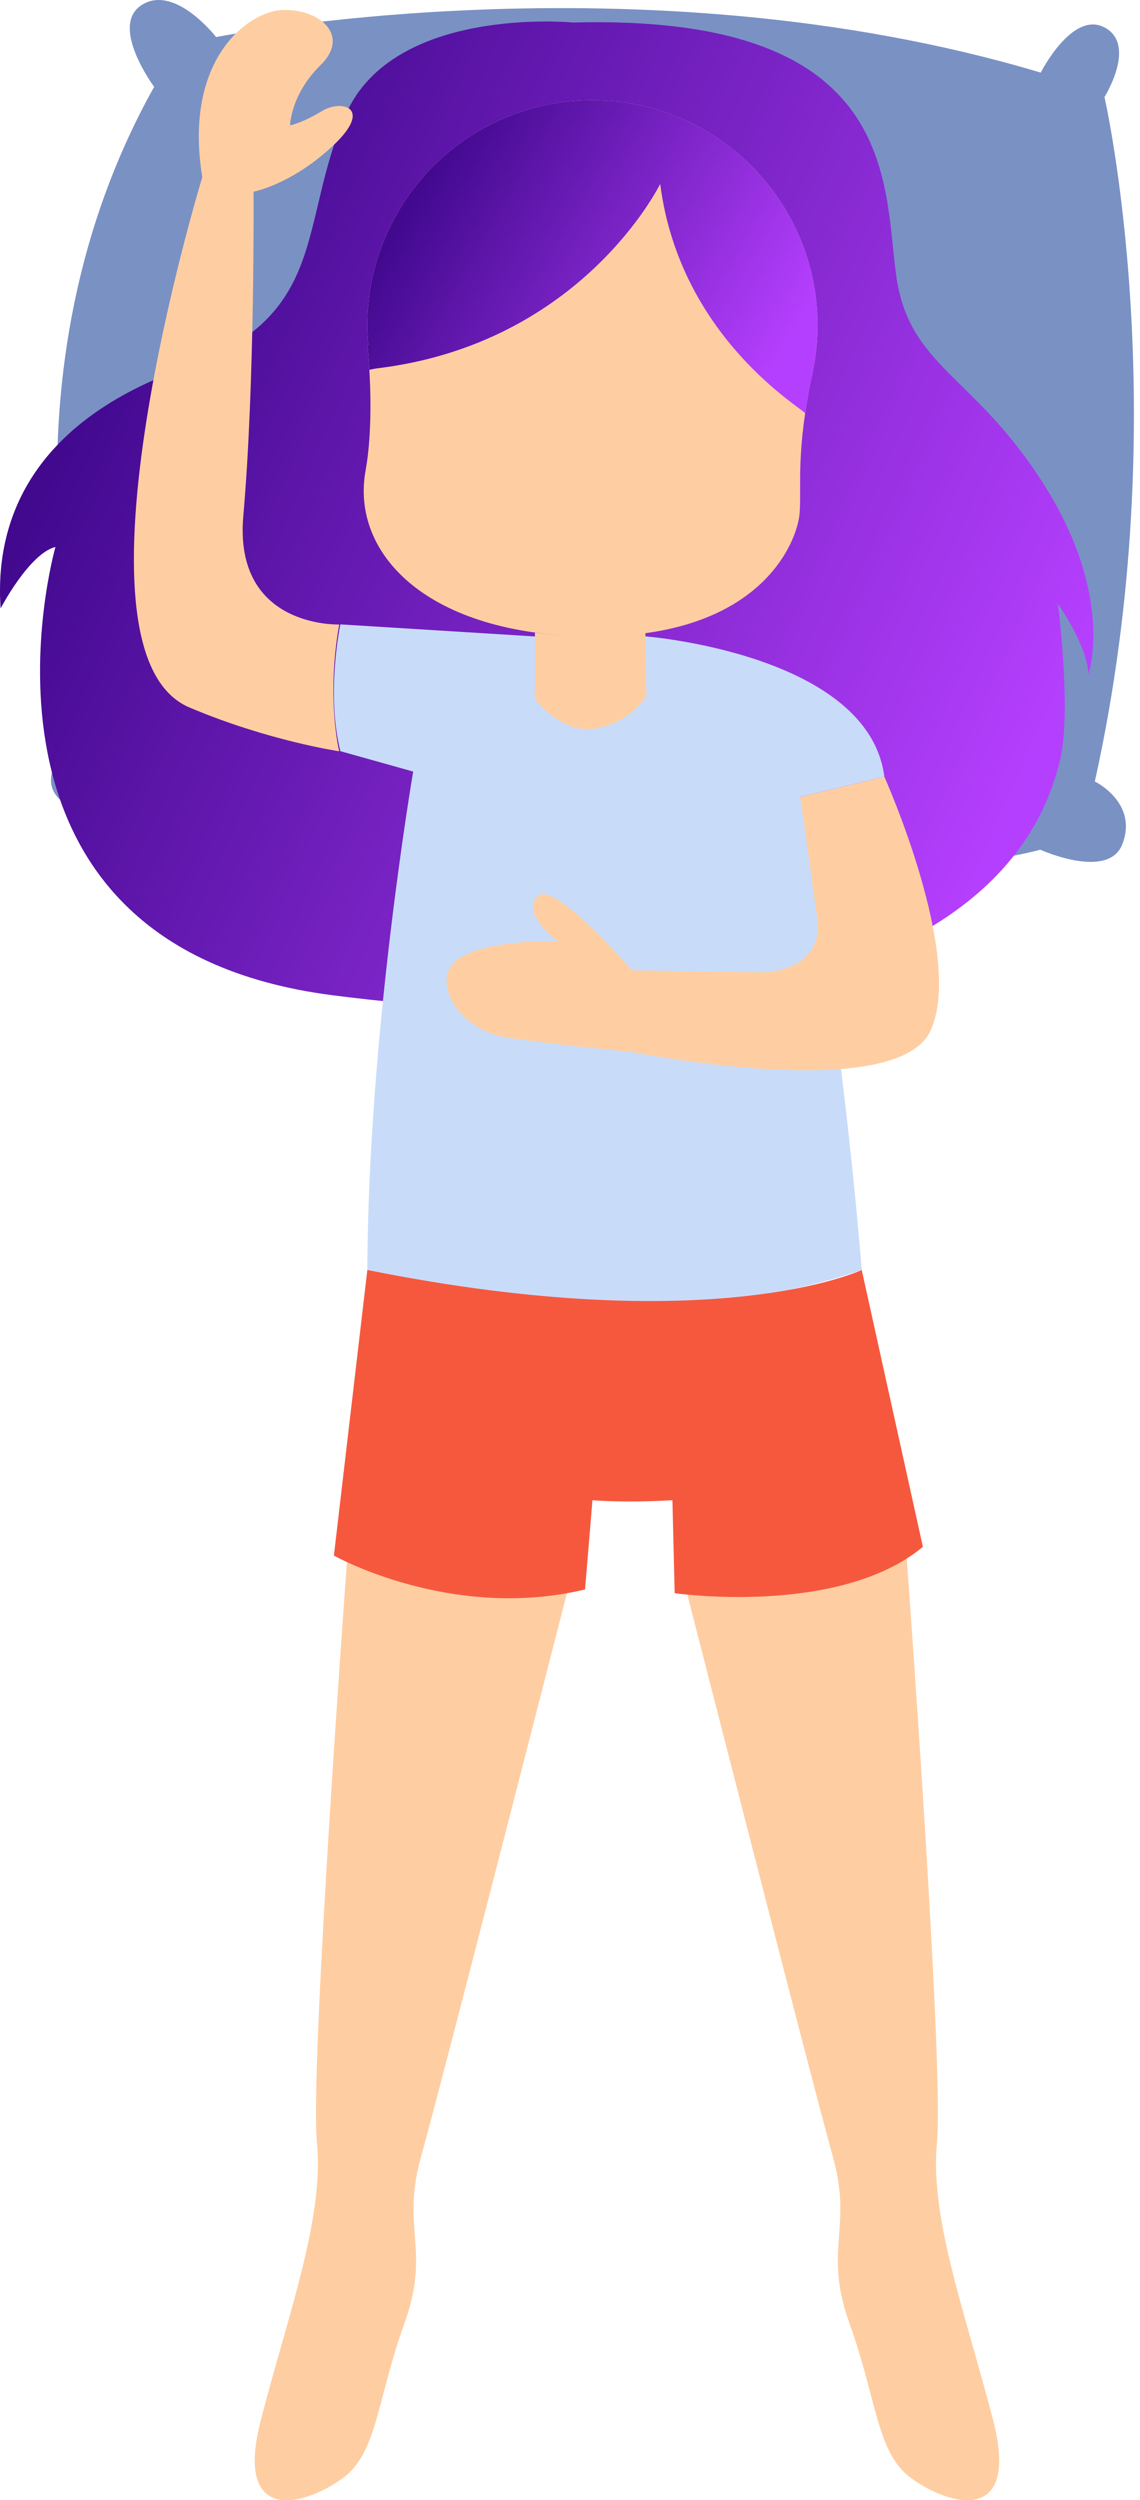
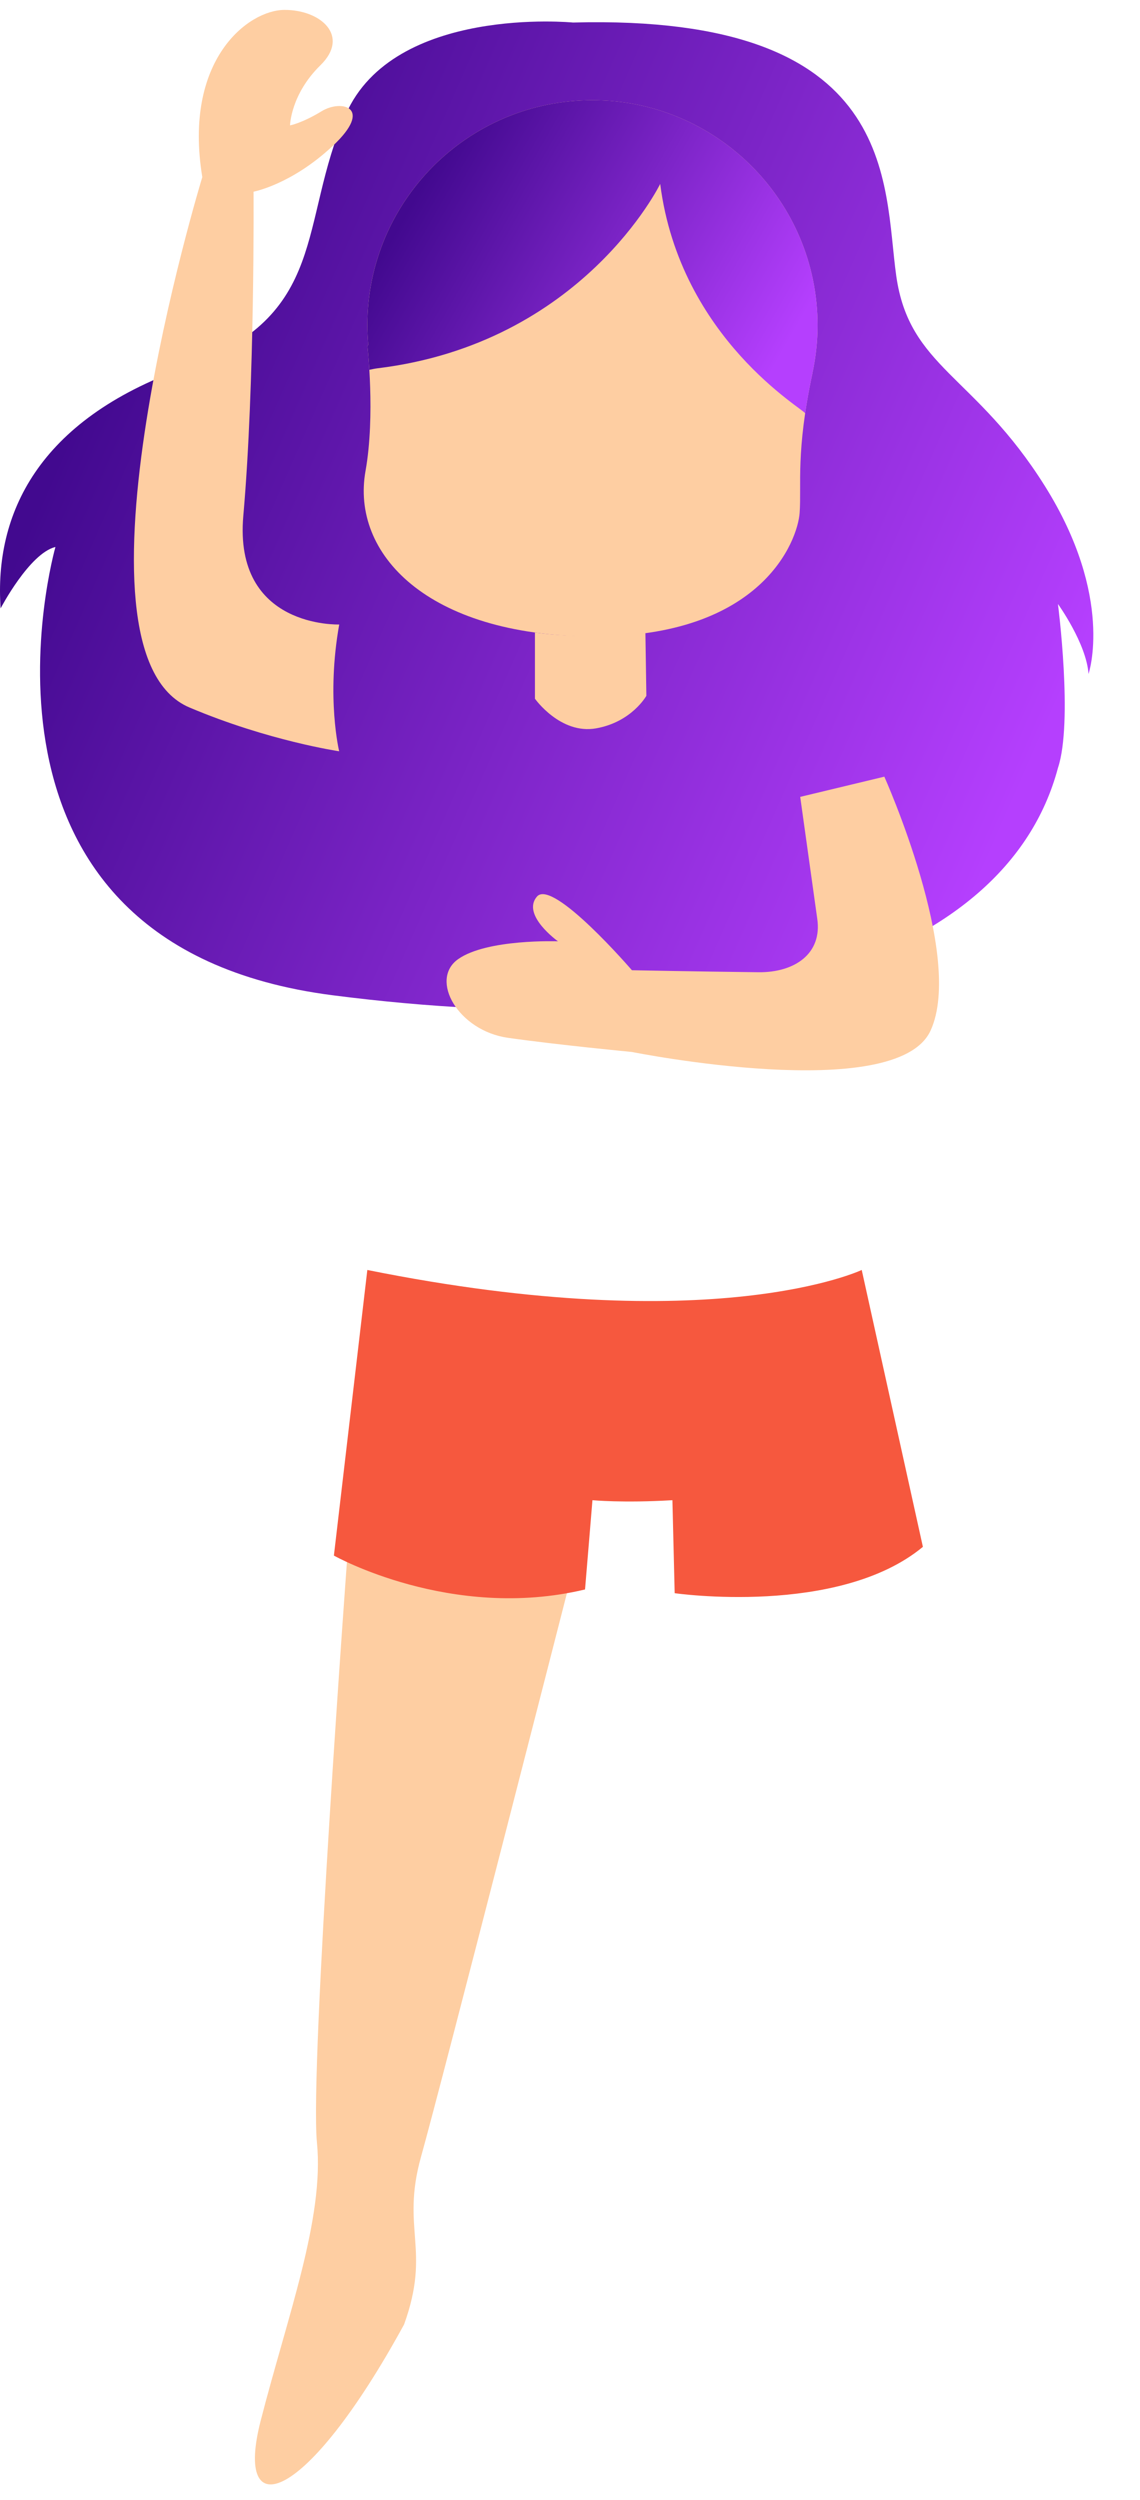
<svg xmlns="http://www.w3.org/2000/svg" width="73" height="160" viewBox="0 0 73 160" fill="none">
-   <path d="M13.84 2.374C13.84 2.374 40.91 -3.049 66.643 4.647C66.643 4.647 68.665 0.645 70.742 1.763C72.819 2.882 70.725 6.21 70.725 6.21C70.725 6.21 75.353 26.393 70.107 50.011C70.107 50.011 72.9 51.362 71.87 54.023C70.968 56.348 66.617 54.377 66.617 54.377C66.617 54.377 46.061 60.147 9.488 50.935C9.488 50.935 7.419 53.408 4.336 51.546C1.252 49.684 5.814 46.313 5.814 46.313C5.814 46.313 -1.131 25.226 9.871 5.558C9.871 5.558 6.962 1.644 9.087 0.311C11.213 -1.024 13.84 2.374 13.84 2.374Z" fill="#7A91C4" />
  <path d="M36.691 1.442C36.691 1.442 25.22 0.323 22.142 7.318C19.065 14.312 21.164 20.187 11.79 23.544C2.418 26.901 -0.379 32.917 0.04 38.932C0.04 38.932 1.884 35.411 3.55 35.003C3.55 35.003 -3.736 60.475 21.303 63.692C46.343 66.91 64.388 61.734 67.746 49.144C68.724 46.207 67.746 38.653 67.746 38.653C67.746 38.653 69.564 41.17 69.704 43.129C69.704 43.129 71.382 38.233 66.906 31.099C62.43 23.964 58.233 23.544 57.394 17.67C56.554 11.793 57.673 0.878 36.691 1.442Z" fill="url(#paint0_linear_12_2810)" />
  <path d="M52.021 23.889C52.234 22.902 52.354 21.879 52.354 20.828C52.354 12.867 45.899 6.413 37.938 6.413C29.977 6.413 23.522 12.867 23.522 20.828C23.522 21.258 23.55 21.681 23.587 22.101C23.554 22.103 23.522 22.104 23.522 22.104C23.522 22.104 24.043 26.569 23.406 30.141C22.464 35.415 27.331 40.672 37.938 40.73C48.782 40.788 51.078 34.606 51.205 32.82C51.333 31.034 50.95 28.921 52.022 23.902C52.023 23.897 52.02 23.893 52.021 23.889Z" fill="#FECEA2" />
  <path d="M23.652 23.664C23.823 23.634 23.977 23.593 24.161 23.571C37.301 21.977 42.276 11.77 42.276 11.77C43.551 21.721 51.588 26.247 51.557 26.454C51.67 25.695 51.82 24.851 52.023 23.901C52.024 23.896 52.021 23.892 52.022 23.888C52.235 22.901 52.355 21.878 52.355 20.827C52.355 12.866 45.901 6.412 37.939 6.412C29.978 6.412 23.523 12.866 23.523 20.827C23.523 21.258 23.551 21.681 23.587 22.1C23.555 22.102 23.523 22.103 23.523 22.103C23.523 22.103 23.594 22.716 23.652 23.664Z" fill="url(#paint1_linear_12_2810)" />
-   <path d="M43.955 101.816C43.955 101.816 52.019 133.333 53.328 138.003C54.637 142.672 52.675 143.915 54.418 148.75C56.161 153.584 56.133 156.969 58.338 158.584C60.76 160.357 65.329 161.633 63.604 154.918C61.879 148.202 59.524 141.968 59.998 137.118C60.472 132.268 58.023 99.191 58.023 99.191L43.955 101.816Z" fill="#FECEA2" />
-   <path d="M36.339 101.816C36.339 101.816 28.275 133.333 26.966 138.003C25.657 142.672 27.619 143.915 25.877 148.75C24.134 153.584 24.161 156.969 21.956 158.584C19.534 160.357 14.966 161.633 16.691 154.918C18.416 148.202 20.77 141.968 20.296 137.118C19.822 132.268 22.271 99.191 22.271 99.191L36.339 101.816Z" fill="#FECEA2" />
-   <path d="M34.255 40.73L21.796 39.957C21.796 39.957 20.864 44.34 21.796 48.071L26.459 49.376C26.459 49.376 23.571 66.163 23.523 81.27C23.523 81.27 41.381 86.119 55.183 81.27C55.183 81.27 54.041 66.291 51.243 50.996L56.629 49.703C55.618 41.869 41.391 40.73 41.391 40.73H34.255Z" fill="#C8DCFA" />
+   <path d="M36.339 101.816C36.339 101.816 28.275 133.333 26.966 138.003C25.657 142.672 27.619 143.915 25.877 148.75C19.534 160.357 14.966 161.633 16.691 154.918C18.416 148.202 20.77 141.968 20.296 137.118C19.822 132.268 22.271 99.191 22.271 99.191L36.339 101.816Z" fill="#FECEA2" />
  <path d="M23.522 81.271L21.381 99.549C21.381 99.549 28.883 103.769 37.463 101.717L37.938 96.005C37.938 96.005 39.887 96.192 43.058 96.005L43.203 101.956C43.203 101.956 53.689 103.466 59.098 98.99L55.181 81.271C55.181 81.271 45.766 85.747 23.522 81.271Z" fill="#F6583E" />
  <path d="M21.722 39.964C21.722 39.964 14.946 40.221 15.581 33.007C16.328 24.532 16.236 12.267 16.236 12.267C16.236 12.267 18.655 11.819 21.307 9.339C23.96 6.858 21.861 6.345 20.602 7.114C19.343 7.883 18.573 8.024 18.573 8.024C18.573 8.024 18.612 6.042 20.518 4.177C22.425 2.311 20.56 0.633 18.228 0.633C15.896 0.633 11.719 3.826 12.954 11.334C12.954 11.334 3.661 41.737 12.148 45.282C17.184 47.413 21.719 48.078 21.719 48.078C21.719 48.078 20.883 44.654 21.722 39.964Z" fill="#FECEA2" />
  <path d="M56.628 49.703C56.628 49.703 61.778 61.187 59.589 65.953C57.401 70.719 40.466 67.321 40.466 67.321C40.466 67.321 35.731 66.87 32.532 66.416C29.333 65.963 27.482 62.695 29.333 61.383C31.184 60.071 35.73 60.239 35.73 60.239C35.73 60.239 33.373 58.555 34.383 57.377C35.394 56.199 40.465 62.09 40.465 62.09C40.465 62.09 44.64 62.172 48.566 62.218C50.866 62.245 52.675 61.044 52.329 58.771L51.242 50.996L56.628 49.703Z" fill="#FECEA2" />
  <path d="M34.255 40.478V44.714C34.255 44.714 35.883 47.015 38.17 46.611C40.458 46.206 41.39 44.527 41.39 44.527L41.328 40.478C41.328 40.478 37.823 40.972 34.255 40.478Z" fill="#FECEA2" />
  <defs>
    <linearGradient id="paint0_linear_12_2810" x1="2.1" y1="33" x2="61.589" y2="59.183" gradientUnits="userSpaceOnUse">
      <stop stop-color="#42098F" />
      <stop offset="1" stop-color="#B53FFE" />
    </linearGradient>
    <linearGradient id="paint1_linear_12_2810" x1="24.388" y1="16.433" x2="46.423" y2="29.036" gradientUnits="userSpaceOnUse">
      <stop stop-color="#42098F" />
      <stop offset="1" stop-color="#B53FFE" />
    </linearGradient>
  </defs>
</svg>